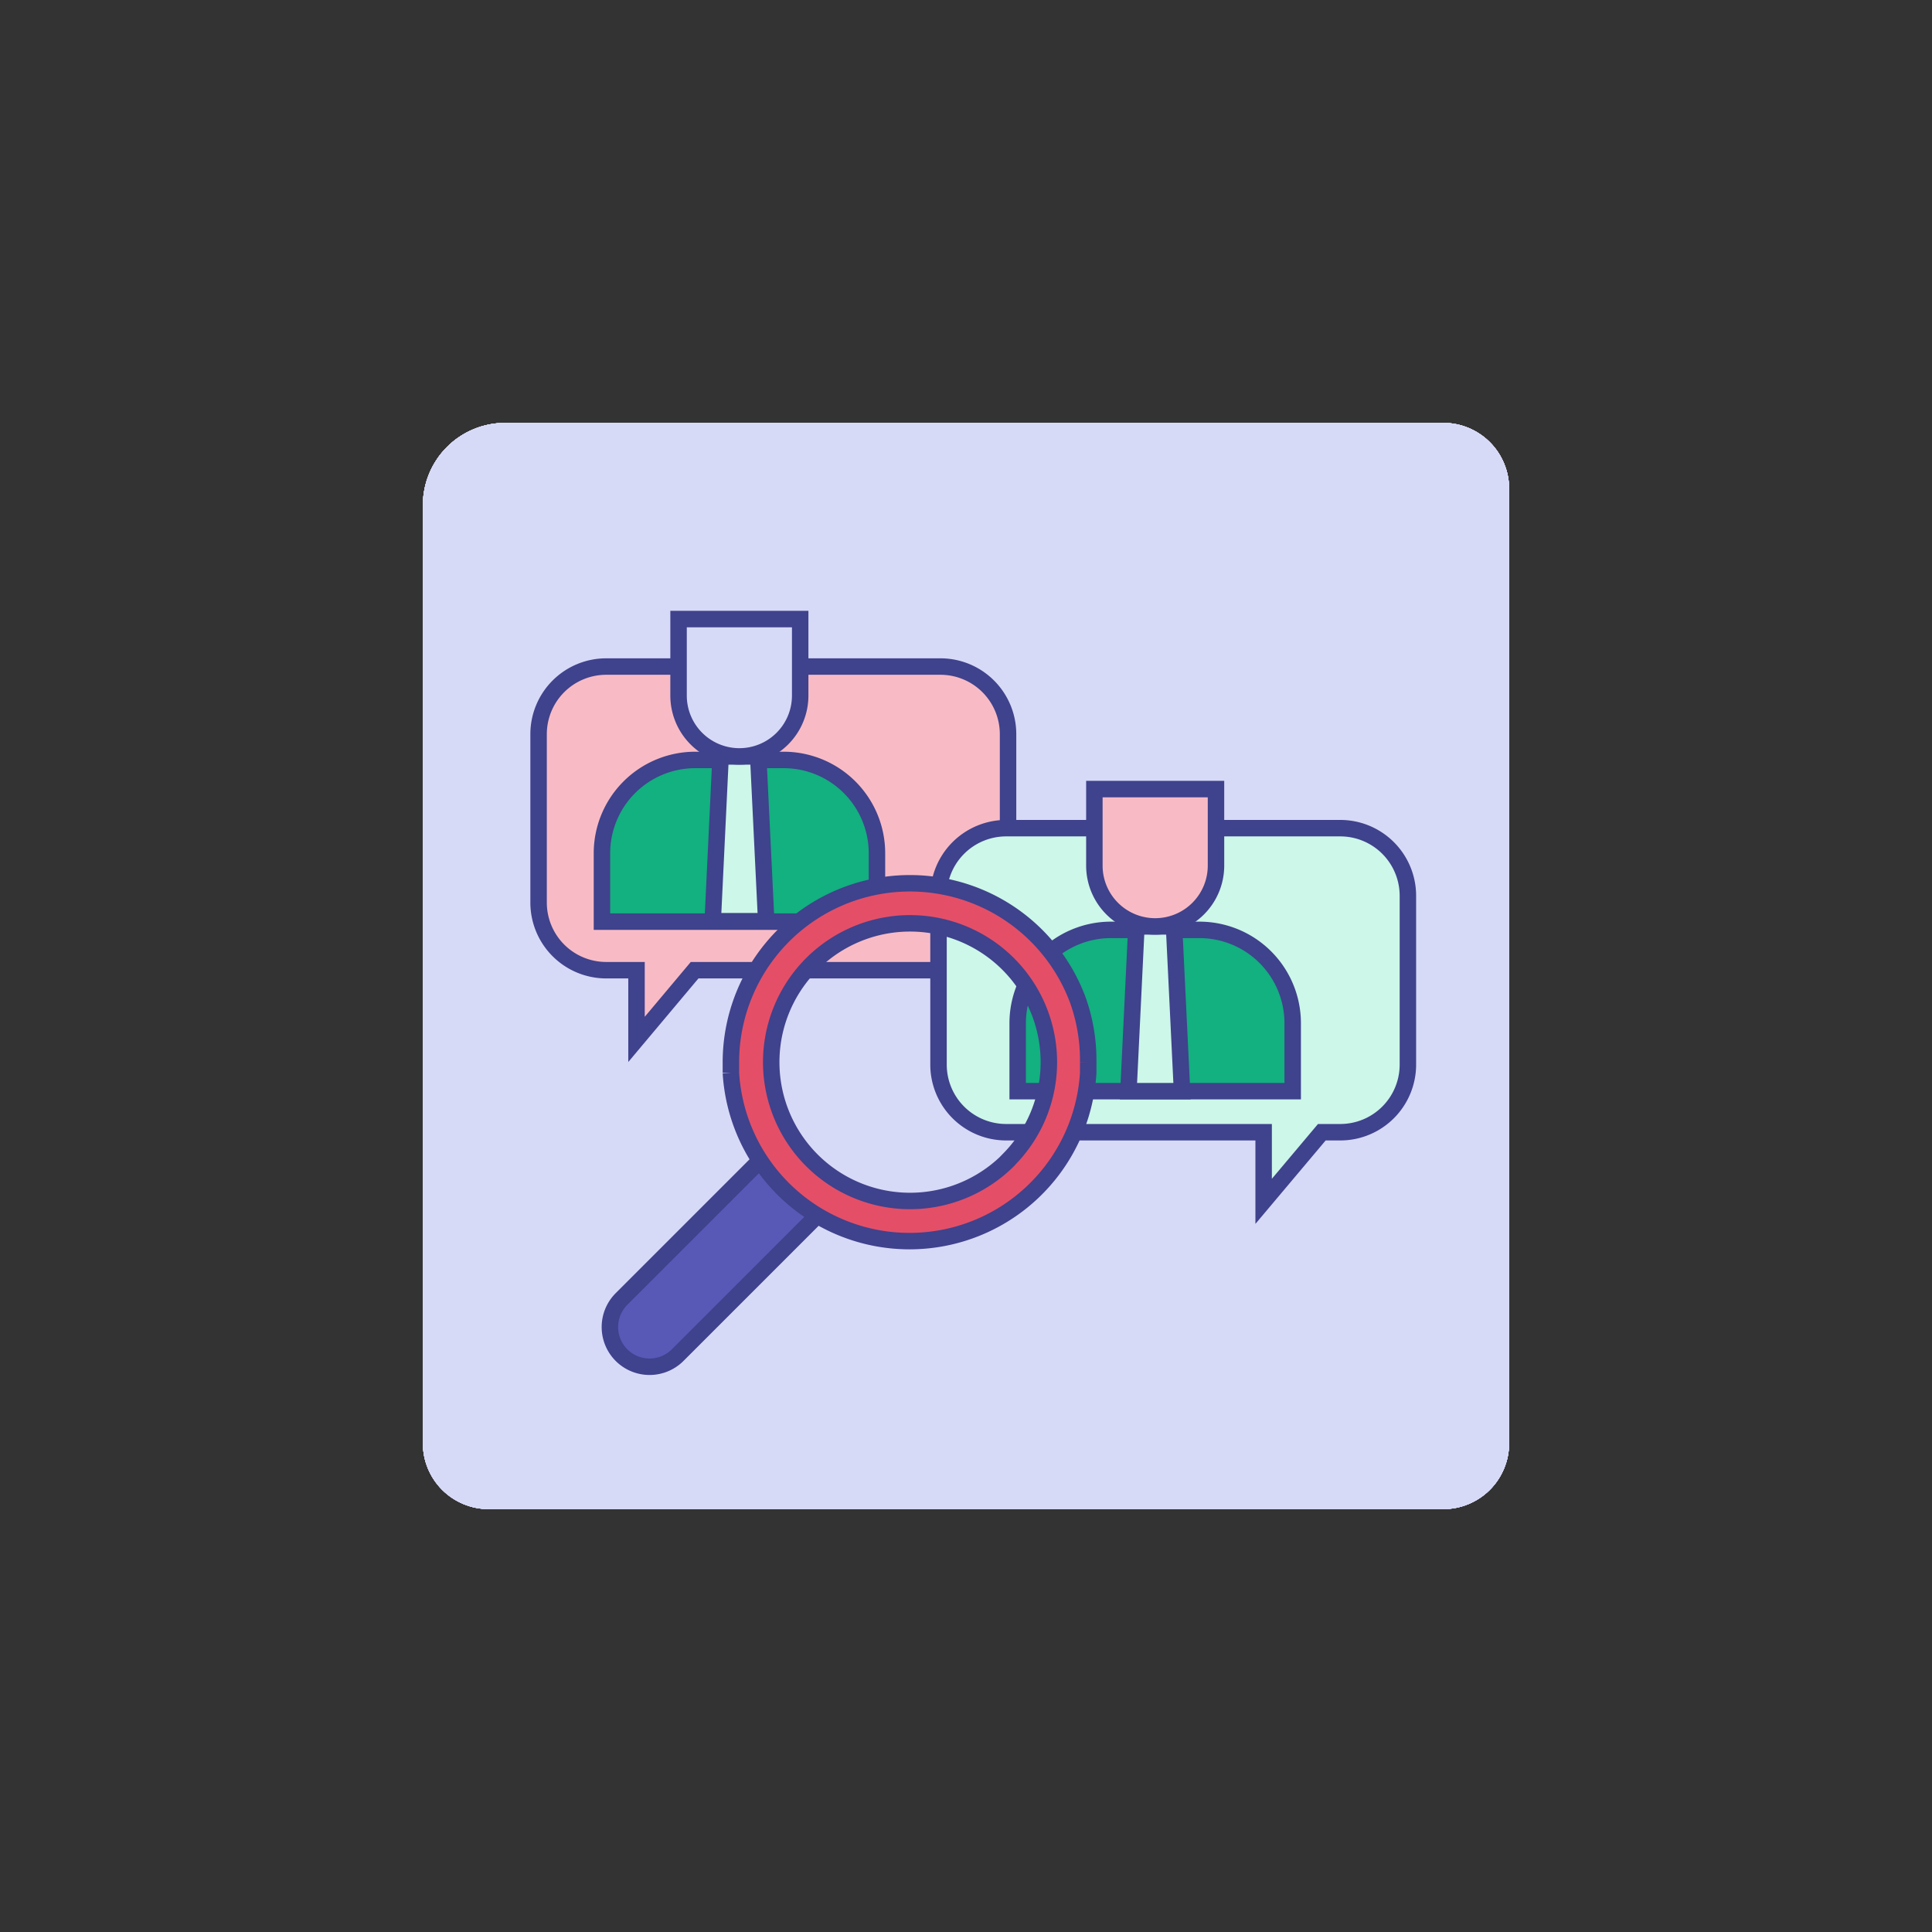
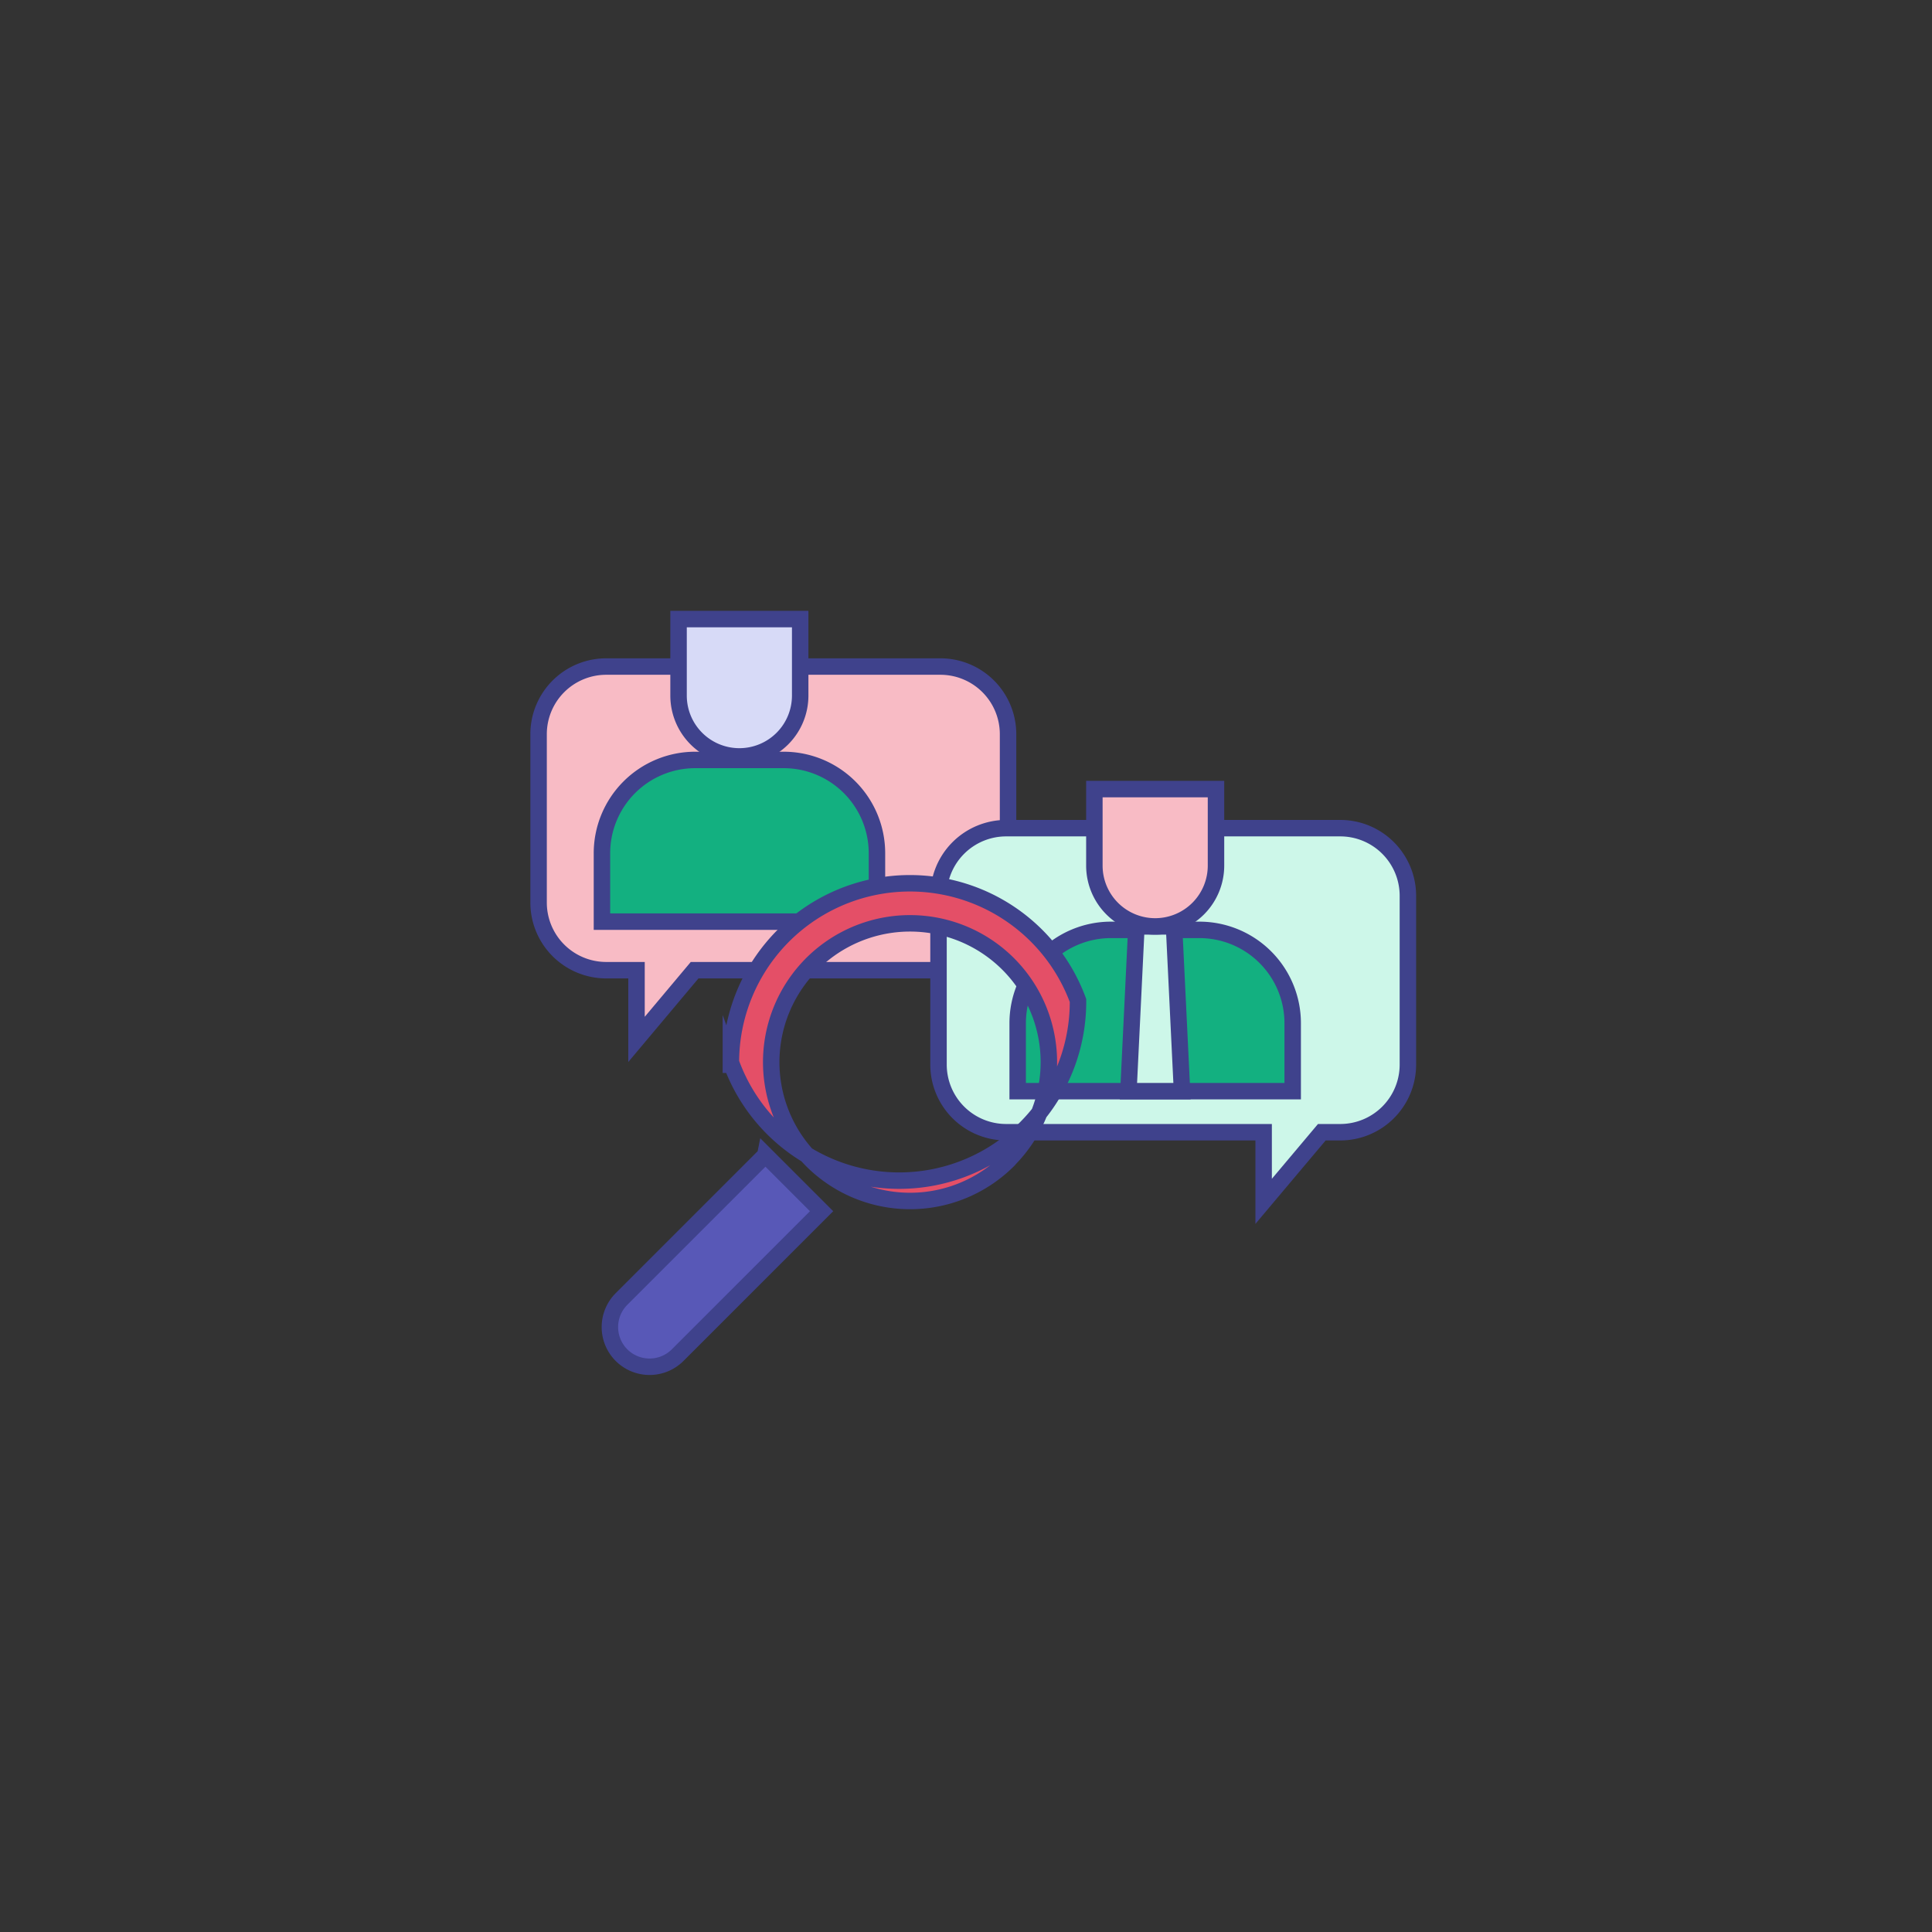
<svg xmlns="http://www.w3.org/2000/svg" id="Warstwa_1" data-name="Warstwa 1" viewBox="0 0 234.78 234.78">
  <rect x="0" y="0" width="234.78" height="234.78" fill="#333333" stroke="none" />
  <defs>
    <style>.cls-1,.cls-11,.cls-2,.cls-3{fill:#d7daf7;}.cls-1{clip-rule:evenodd;}.cls-3{fill-rule:evenodd;}.cls-4{clip-path:url(#clip-path);}.cls-5{isolation:isolate;}.cls-6{clip-path:url(#clip-path-2);}.cls-7{clip-path:url(#clip-path-4);}.cls-8{fill:#f8bbc5;}.cls-10,.cls-11,.cls-12,.cls-13,.cls-8,.cls-9{stroke:#3f428c;stroke-miterlimit:10;stroke-width:2px;}.cls-9{fill:#13b080;}.cls-10{fill:#cdf7e9;}.cls-12{fill:#5858b7;}.cls-13{fill:#e44f67;}</style>
    <clipPath id="clip-path">
-       <path class="cls-1" d="M61.39,51.39h114a8,8,0,0,1,8,8v116a8,8,0,0,1-8,8h-116a8,8,0,0,1-8-8v-114A10,10,0,0,1,61.39,51.39Z" />
-     </clipPath>
+       </clipPath>
    <clipPath id="clip-path-2">
      <rect class="cls-2" x="21.39" y="21.39" width="192" height="192" />
    </clipPath>
    <clipPath id="clip-path-4">
      <rect class="cls-2" x="51.39" y="51.39" width="132" height="132" />
    </clipPath>
  </defs>
  <title>pozyskaj sponsora</title>
-   <path class="cls-3" d="M61.39,51.39h114a8,8,0,0,1,8,8v116a8,8,0,0,1-8,8h-116a8,8,0,0,1-8-8v-114A10,10,0,0,1,61.39,51.39Z" />
  <g class="cls-4">
    <g class="cls-5">
      <rect class="cls-2" x="21.39" y="21.39" width="192" height="192" />
      <g class="cls-6">
        <path class="cls-3" d="M61.39,51.39h114a8,8,0,0,1,8,8v116a8,8,0,0,1-8,8h-116a8,8,0,0,1-8-8v-114A10,10,0,0,1,61.39,51.39Z" />
        <g class="cls-4">
          <rect class="cls-2" x="51.39" y="51.39" width="132" height="132" />
          <g class="cls-7">
            <path class="cls-2" d="M61.39,51.39h114a8,8,0,0,1,8,8v116a8,8,0,0,1-8,8h-116a8,8,0,0,1-8-8v-114A10,10,0,0,1,61.39,51.39Z" />
          </g>
        </g>
        <rect class="cls-2" x="51.39" y="51.39" width="132" height="132" />
        <g class="cls-7">
          <path class="cls-2" d="M61.39,51.39h114a8,8,0,0,1,8,8v116a8,8,0,0,1-8,8h-116a8,8,0,0,1-8-8v-114A10,10,0,0,1,61.39,51.39Z" />
        </g>
      </g>
    </g>
  </g>
  <path class="cls-8" d="M122.5,89.17v20.51a8.22,8.22,0,0,1-8.22,8.22H84.41l-7.06,8.41V117.9H73.67a8.22,8.22,0,0,1-8.22-8.22V89.17A8.22,8.22,0,0,1,73.67,81h40.61A8.22,8.22,0,0,1,122.5,89.17Z" />
  <path class="cls-9" d="M84.48,92.35H95.23a11.34,11.34,0,0,1,11.34,11.34V112a0,0,0,0,1,0,0H73.15a0,0,0,0,1,0,0v-8.26A11.34,11.34,0,0,1,84.48,92.35Z" />
  <path class="cls-10" d="M162.87,137.59h-2.24l-7.07,8.4v-8.4H122.27a8.22,8.22,0,0,1-8.22-8.22V108.86a8.22,8.22,0,0,1,8.22-8.22h40.6a8.22,8.22,0,0,1,8.22,8.22v20.51A8.22,8.22,0,0,1,162.87,137.59Z" />
  <path class="cls-9" d="M135,113h10.75a11.34,11.34,0,0,1,11.34,11.34v8.26a0,0,0,0,1,0,0H123.67a0,0,0,0,1,0,0v-8.26A11.34,11.34,0,0,1,135,113Z" />
  <polygon class="cls-10" points="143.64 132.6 137.13 132.6 138.1 112.58 142.67 112.58 143.64 132.6" />
  <path class="cls-8" d="M133,95.89h14.77a0,0,0,0,1,0,0v9.3a7.39,7.39,0,0,1-7.39,7.39h0a7.39,7.39,0,0,1-7.39-7.39v-9.3a0,0,0,0,1,0,0Z" />
-   <polygon class="cls-10" points="93.11 111.95 86.61 111.95 87.57 91.92 92.14 91.92 93.11 111.95" />
  <path class="cls-11" d="M82.47,75.23H97.24a0,0,0,0,1,0,0v9.3a7.39,7.39,0,0,1-7.39,7.39h0a7.39,7.39,0,0,1-7.39-7.39v-9.3A0,0,0,0,1,82.47,75.23Z" />
  <path class="cls-12" d="M81.15,139.44h9.67a0,0,0,0,1,0,0v24.7A4.83,4.83,0,0,1,86,169h0a4.83,4.83,0,0,1-4.83-4.83v-24.7A0,0,0,0,1,81.15,139.44Z" transform="translate(134.22 -15.63) rotate(45)" />
-   <path class="cls-13" d="M131,121.58a21.76,21.76,0,0,0-42.18,7.51c0,.43,0,.87,0,1.3a21.75,21.75,0,0,0,43.42,0c0-.43,0-.87,0-1.3A21.73,21.73,0,0,0,131,121.58Zm-8.31,19.25a16.87,16.87,0,1,1,4.77-11.74A16.79,16.79,0,0,1,122.67,140.83Z" />
+   <path class="cls-13" d="M131,121.58a21.76,21.76,0,0,0-42.18,7.51c0,.43,0,.87,0,1.3c0-.43,0-.87,0-1.3A21.73,21.73,0,0,0,131,121.58Zm-8.31,19.25a16.87,16.87,0,1,1,4.77-11.74A16.79,16.79,0,0,1,122.67,140.83Z" />
</svg>